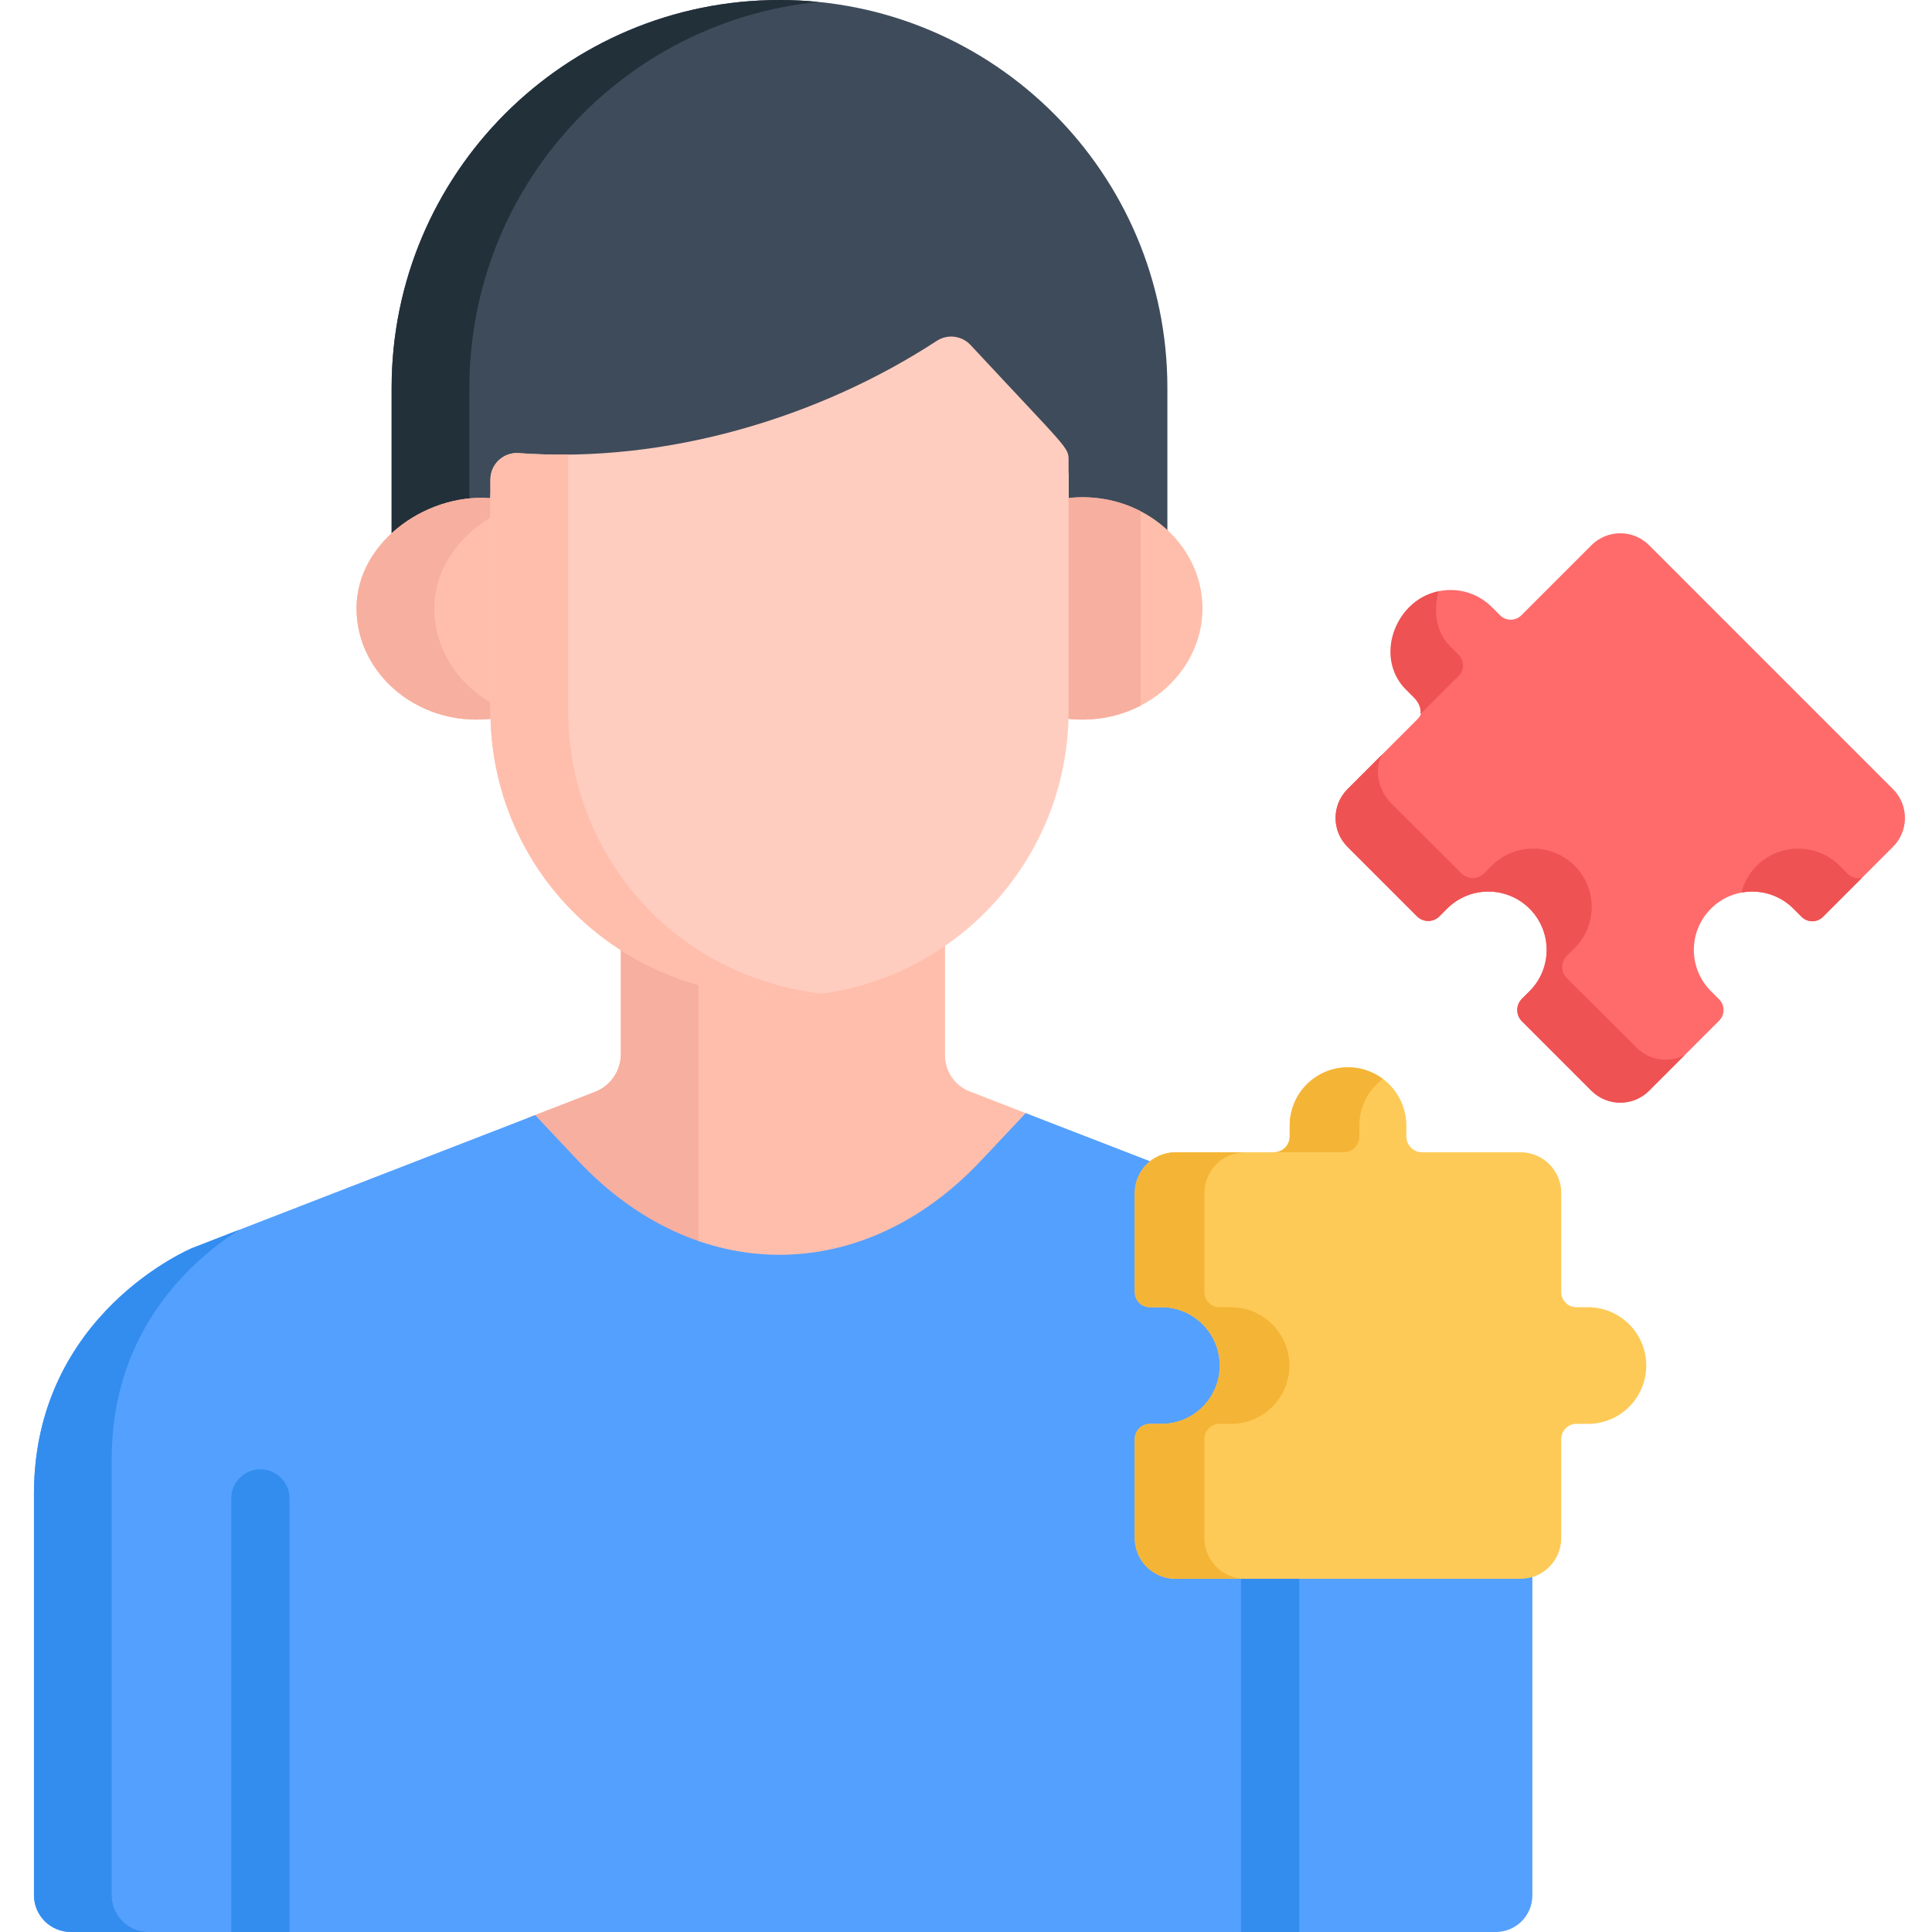
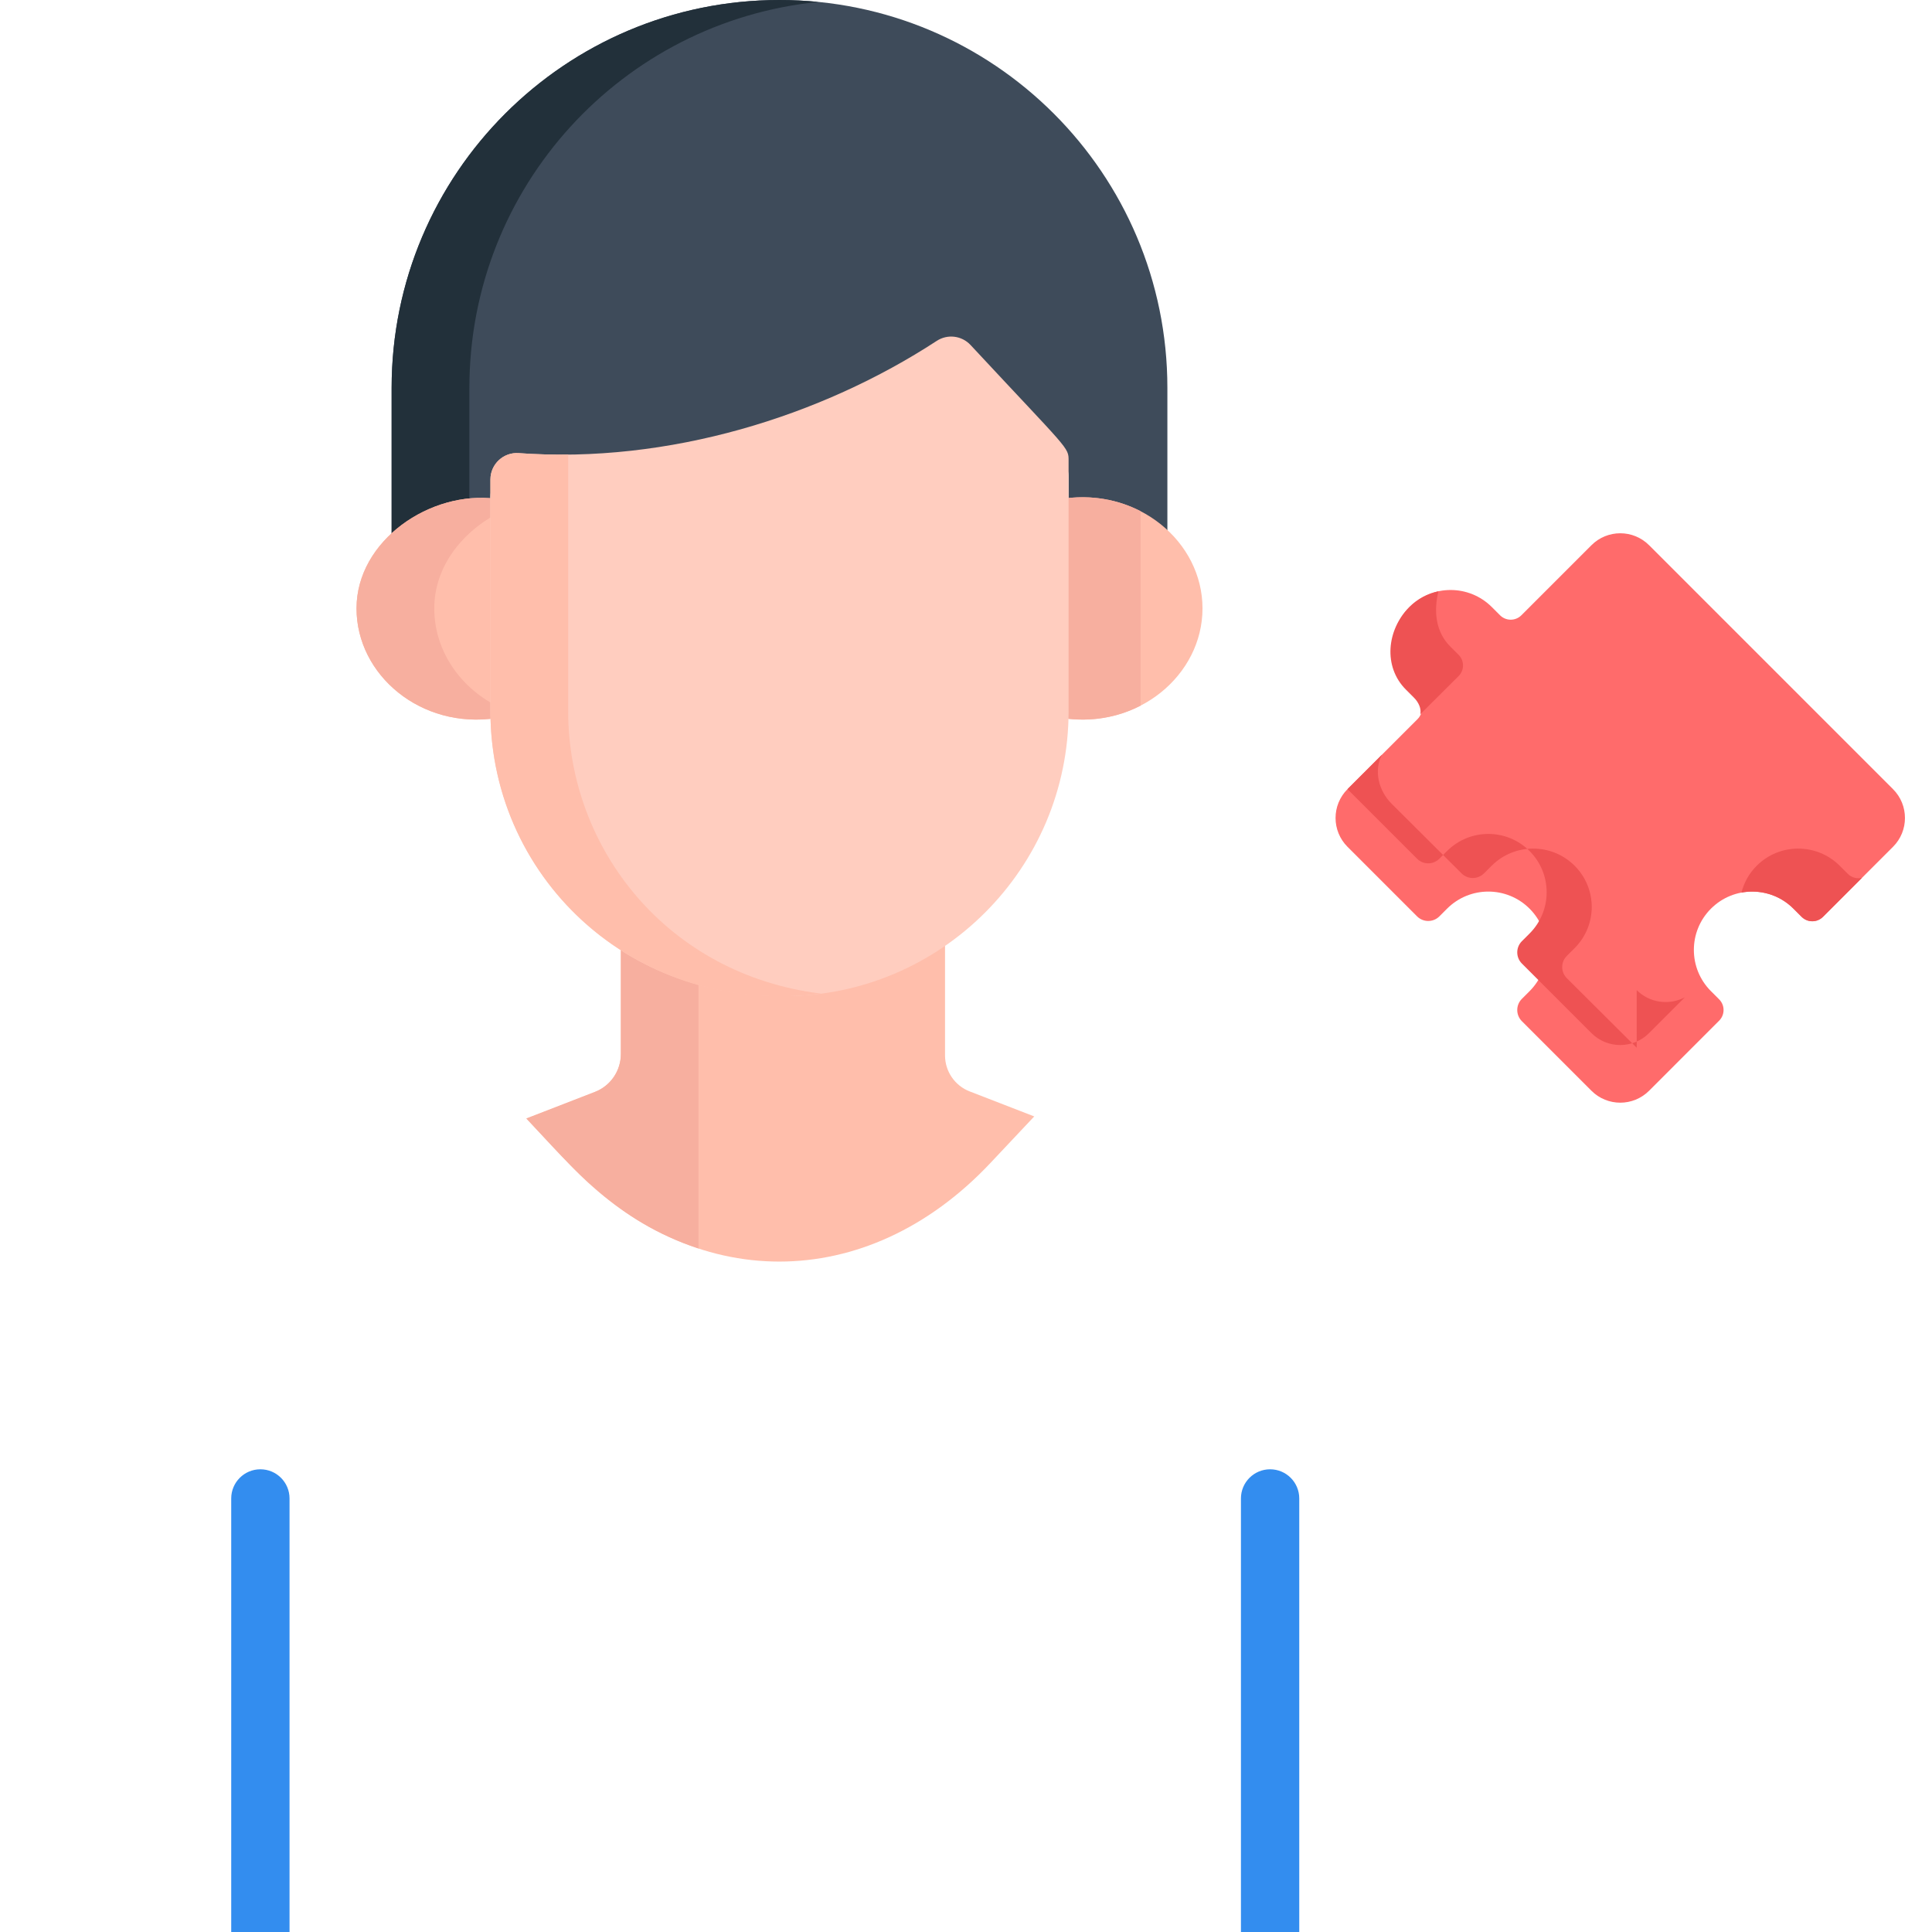
<svg xmlns="http://www.w3.org/2000/svg" height="512pt" viewBox="-8 0 511 512" width="512pt">
  <path d="m198.078 0c-56.773 0-102.793 46.02-102.793 102.793v42.543c6.871-6.367 16.645-9.828 26.184-8.555v-5.125c0-4.07 3.477-7.285 7.508-6.98 39.742 2.855 80.188-9.773 110.77-29.75 2.855-1.867 6.637-1.402 8.957 1.09 26.145 28.102 25.984 27.016 25.984 30.684v10.059c10.461-1.566 19.734 1.664 26.18 7.656v-41.625c0-56.77-46.016-102.789-102.789-102.789zm0 0" fill="#3e4b5a" />
  <path d="m115.891 102.793c0-53.297 40.555-97.113 92.488-102.281-3.387-.336-6.824-.512-10.301-.512-56.773 0-102.793 46.02-102.793 102.793v42.543c5.531-5.129 12.945-8.367 20.605-8.77zm0 0" fill="#22303a" />
  <path d="m142.109 308.223c32.762 34.812 79.082 34.812 111.844 0l11.633-12.359-17.109-6.629c-3.938-1.523-6.535-5.312-6.535-9.539v-33.609c-26.828 18.504-61.543 16.703-85.906 1.137v32.105c0 4.445-2.73 8.438-6.879 10.043l-18.164 7.043zm0 0" fill="#ffbeab" />
  <path d="m176.613 256.379c-7.508-2.098-14.402-5.215-20.578-9.16v32.105c0 4.449-2.73 8.438-6.879 10.047l-18.164 7.039c12.152 12.914 23.672 27.254 45.625 34.449v-74.48zm0 0" fill="#f7af9f" />
  <path d="m273.16 132.172v56.309c0 .609-.031 1.211-.047 1.82 19.926 3.016 37.062-11.383 37.062-29.062 0-17.719-17.148-32.047-37.016-29.066zm0 0" fill="#ffbeab" />
  <path d="m123 188.48v-56.289c-17.348-2.316-37.02 10.996-37.02 29.047 0 17.66 17.102 32.082 37.062 29.062-.016-.609-.043-1.215-.043-1.82zm0 0" fill="#ffbeab" />
  <path d="m293.766 135.473c-5.957-3.074-13.086-4.43-20.605-3.305v56.309c0 .613-.031 1.215-.047 1.824 7.543 1.141 14.688-.215 20.652-3.301zm0 0" fill="#f7af9f" />
  <path d="m123 187.008c-9.801-5.066-16.414-14.789-16.414-25.77 0-10.797 7.043-19.895 16.414-24.973v-4.074c-17.348-2.316-37.02 11-37.02 29.047 0 17.66 17.102 32.082 37.062 29.062-.016-.605-.047-1.211-.047-1.82v-1.473zm0 0" fill="#f7af9f" />
  <path d="m248.703 91.426c-2.32-2.492-6.102-2.957-8.957-1.09-30.582 19.977-71.027 32.605-110.77 29.75-4.031-.305-7.508 2.91-7.508 6.984v61.406c0 39.469 30.926 75.516 77.703 75.516 41.641 0 75.516-33.875 75.516-75.516v-66.367c0-3.668.16-2.578-25.984-30.684zm0 0" fill="#ffcdbf" />
  <path d="m142.074 188.48v-68.012c-4.363.047-8.734-.066-13.098-.383-4.031-.305-7.508 2.91-7.508 6.984v61.41c0 45.602 39.957 81.129 87.625 74.84-40.738-5.02-67.02-38.465-67.02-74.84zm0 0" fill="#ffbeab" />
-   <path d="m355.566 330.711-92.238-35.723-11.887 12.629c-31.266 33.219-75.461 33.223-106.727 0l-11.398-12.105-90.789 35.195s-42.027 17.277-42.027 65.188v106.328c0 5.398 4.379 9.777 9.777 9.777h377.625c5.352 0 9.691-4.34 9.691-9.691v-106.414c0-47.91-42.027-65.184-42.027-65.184zm0 0" fill="#54a0ff" />
  <g fill="#338def">
-     <path d="m21.105 502.223v-115.598c0-34.332 21.578-52.934 33.812-60.719l-12.391 4.805s-42.027 17.277-42.027 65.184v106.328c0 5.398 4.379 9.777 9.777 9.777h20.605c-5.402 0-9.777-4.379-9.777-9.777zm0 0" />
    <path d="m68.23 512v-114.895c0-4.266-3.461-7.727-7.727-7.727-4.27 0-7.727 3.461-7.727 7.727v114.895zm0 0" />
    <path d="m335.816 512v-114.895c0-4.266-3.457-7.727-7.727-7.727-4.27 0-7.727 3.461-7.727 7.727v114.895zm0 0" />
  </g>
-   <path d="m299.285 346.426h-3.062c-2.211 0-4-1.789-4-4v-26.25c0-5.969 4.836-10.805 10.801-10.805h26.07c2.309 0 4.184-1.871 4.184-4.184v-2.883c0-8.539 6.922-15.457 15.457-15.457 8.539 0 15.461 6.918 15.461 15.457v2.883c0 2.309 1.871 4.184 4.184 4.184h26.07c5.965 0 10.801 4.836 10.801 10.805v26.25c0 2.211 1.793 4 4 4h3.066c8.539 0 15.461 6.922 15.461 15.461 0 8.539-6.922 15.457-15.461 15.457h-3.066c-2.211 0-4 1.793-4 4v26.254c0 5.965-4.836 10.801-10.801 10.801h-91.426c-5.965 0-10.801-4.836-10.801-10.801v-26.254c0-2.207 1.789-4 4-4h3.066c8.539 0 15.457-6.918 15.457-15.457 0-8.539-6.922-15.461-15.461-15.461zm0 0" fill="#feca57" />
  <path d="m413.246 289.059-18.434-18.434c-1.633-1.637-1.633-4.285 0-5.918l2.039-2.039c6.039-6.035 6.039-15.824 0-21.863-6.035-6.035-15.824-6.035-21.863 0l-2.035 2.039c-1.637 1.633-4.285 1.633-5.918 0l-18.434-18.434c-4.219-4.219-4.219-11.059 0-15.277l18.562-18.562c1.562-1.562 1.562-4.094 0-5.656l-2.168-2.172c-6.035-6.035-6.035-15.824 0-21.859 6.039-6.039 15.824-6.039 21.863 0l2.168 2.168c1.562 1.562 4.094 1.562 5.656 0l18.566-18.566c4.219-4.219 11.059-4.219 15.277 0l64.645 64.648c4.219 4.219 4.219 11.059 0 15.277l-18.562 18.562c-1.562 1.562-4.094 1.562-5.656 0l-2.168-2.168c-6.039-6.035-15.824-6.035-21.863 0-6.039 6.039-6.039 15.828 0 21.863l2.168 2.168c1.562 1.562 1.562 4.094 0 5.656l-18.562 18.566c-4.223 4.219-11.062 4.219-15.281 0zm0 0" fill="#ff6b6b" />
-   <path d="m310.691 407.598v-26.254c0-2.207 1.789-4 4-4h3.066c8.535 0 15.457-6.922 15.457-15.457 0-8.539-6.922-15.461-15.457-15.461h-3.066c-2.211 0-4-1.789-4-4v-26.254c0-5.965 4.836-10.801 10.801-10.801h-18.473c-5.965 0-10.801 4.836-10.801 10.801v26.254c0 2.211 1.793 4 4 4h3.066c8.539 0 15.457 6.922 15.457 15.461 0 8.535-6.918 15.457-15.457 15.457h-3.066c-2.207 0-4 1.793-4 4v26.254c0 5.965 4.836 10.801 10.801 10.801h18.473c-5.965 0-10.801-4.836-10.801-10.801zm0 0" fill="#f4b537" />
-   <path d="m351.746 301.188v-2.883c0-5.07 2.453-9.559 6.223-12.375-2.578-1.93-5.766-3.086-9.234-3.086-8.539 0-15.457 6.922-15.457 15.461v2.883c0 2.309-1.875 4.184-4.188 4.184h18.473c2.309 0 4.184-1.875 4.184-4.184zm0 0" fill="#f4b537" />
  <path d="m481.199 231.586-2.176-2.172c-6.066-6.035-15.898-6.035-21.961 0-2.055 2.043-3.395 4.52-4.059 7.129 4.844-.902 10.031.516 13.777 4.262l2.168 2.168c1.562 1.562 4.094 1.562 5.656 0l10.328-10.328c-1.301.297-2.719-.051-3.734-1.059zm0 0" fill="#ee5253" />
  <path d="m378.035 173.523-2.18-2.168c-3.988-3.973-4.414-9.57-3.152-14.652-2.824.598-5.516 1.984-7.707 4.18-6.039 6.035-6.961 15.824-.926 21.859l2.168 2.172c1.184 1.18 1.996 2.918 1.648 4.367l10.148-10.102c1.57-1.562 1.57-4.094 0-5.656zm0 0" fill="#ee5253" />
-   <path d="m425.246 277.668-18.516-18.434c-1.641-1.633-1.641-4.285 0-5.918l2.047-2.039c6.066-6.035 6.066-15.824 0-21.863-6.062-6.035-15.895-6.035-21.957 0l-2.047 2.039c-1.645 1.637-4.305 1.637-5.945 0l-18.516-18.434c-3.547-3.527-4.758-8.887-2.582-13.016l-9.133 9.129c-4.219 4.219-4.219 11.059 0 15.277l18.434 18.434c1.633 1.637 4.285 1.637 5.918 0l2.039-2.035c6.035-6.039 15.824-6.039 21.863 0 6.035 6.035 6.035 15.824 0 21.859l-2.039 2.039c-1.633 1.633-1.633 4.285 0 5.918l18.434 18.434c4.219 4.219 11.059 4.219 15.273 0l9.488-9.488c-4.098 2.168-9.305 1.539-12.762-1.902zm0 0" fill="#ee5253" />
+   <path d="m425.246 277.668-18.516-18.434c-1.641-1.633-1.641-4.285 0-5.918l2.047-2.039c6.066-6.035 6.066-15.824 0-21.863-6.062-6.035-15.895-6.035-21.957 0l-2.047 2.039c-1.645 1.637-4.305 1.637-5.945 0l-18.516-18.434c-3.547-3.527-4.758-8.887-2.582-13.016l-9.133 9.129l18.434 18.434c1.633 1.637 4.285 1.637 5.918 0l2.039-2.035c6.035-6.039 15.824-6.039 21.863 0 6.035 6.035 6.035 15.824 0 21.859l-2.039 2.039c-1.633 1.633-1.633 4.285 0 5.918l18.434 18.434c4.219 4.219 11.059 4.219 15.273 0l9.488-9.488c-4.098 2.168-9.305 1.539-12.762-1.902zm0 0" fill="#ee5253" />
</svg>